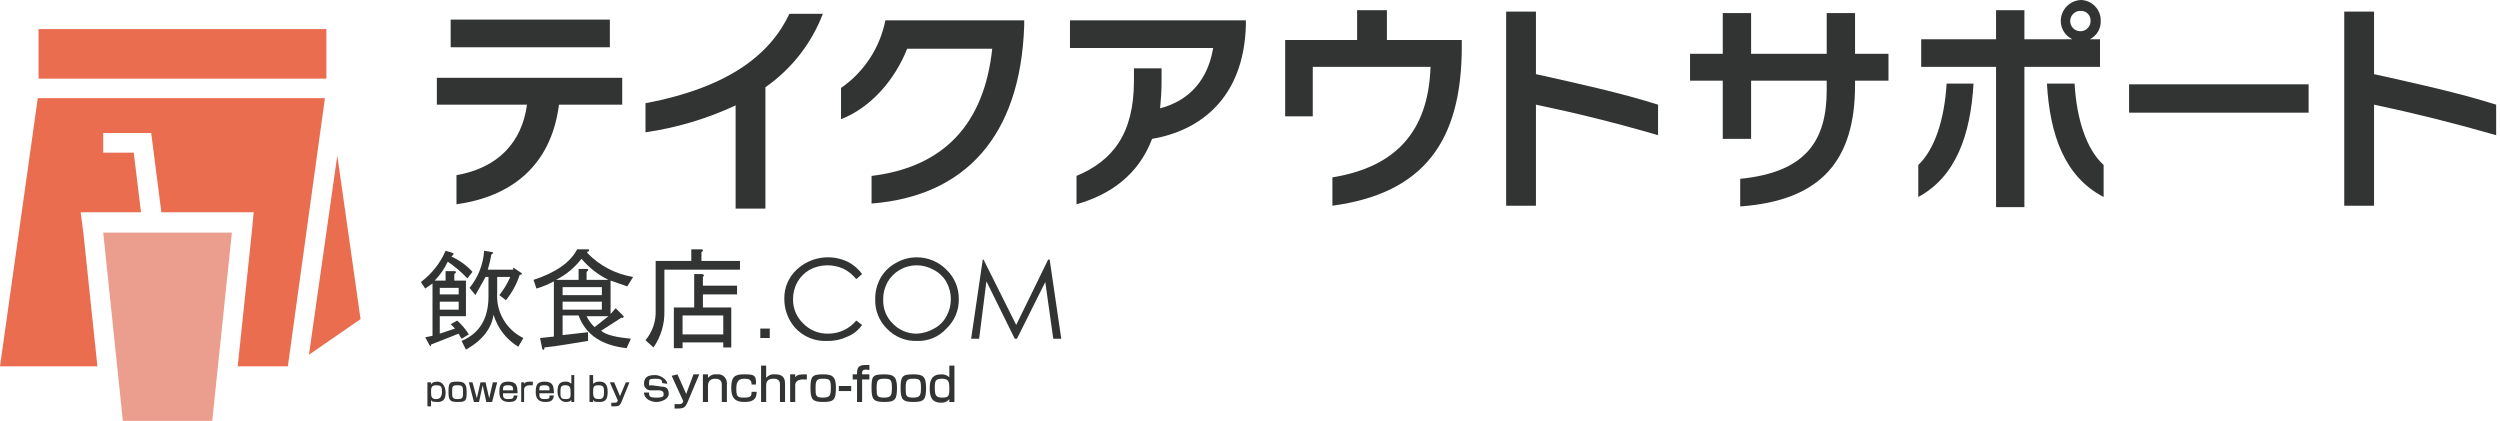
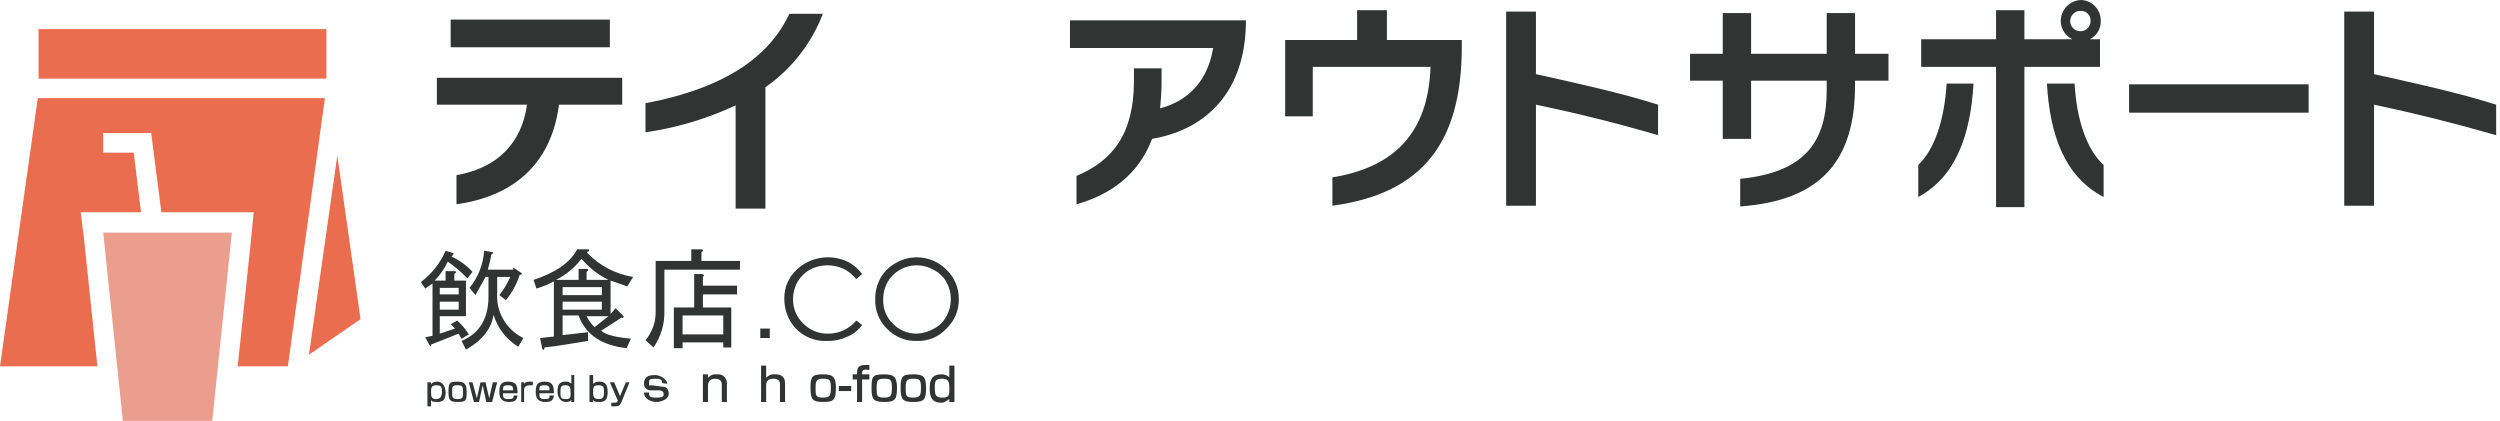
<svg xmlns="http://www.w3.org/2000/svg" width="297" height="50" viewBox="0 0 297 50" fill="none">
  <path d="M38.775 3.454H4.578V9.344H38.775V3.454Z" fill="#EB6D4F" />
  <path d="M66.406 12.435C65.456 19.862 60.534 23.402 54.23 24.266V20.812C59.152 19.948 62.002 16.926 62.607 12.435H51.898V9.24H73.919V12.435H66.406ZM53.539 5.613V2.332H72.451V5.613H53.539Z" fill="#323333" />
  <path d="M90.932 10.363V24.784H87.392V12.521C83.998 14.104 80.39 15.18 76.684 15.717V12.262C86.701 10.363 91.537 6.39 93.782 1.641H97.754C96.406 5.166 94.029 8.205 90.932 10.363V10.363Z" fill="#323333" />
-   <path d="M103.541 24.18V20.898C112.09 19.862 116.926 14.767 117.876 5.786H107.772C106.304 9.499 103.455 12.781 99.914 14.162V10.449C102.647 8.559 104.537 5.678 105.182 2.418H121.676V3.022C121.244 16.235 114.595 23.316 103.541 24.18Z" fill="#323333" />
  <path d="M136.871 16.494C135.231 20.812 131.863 23.143 127.89 24.266V20.898C132.208 19.085 134.713 15.889 134.713 9.585V8.117H137.994V9.758C137.994 10.881 137.908 11.917 137.821 12.867C141.448 11.917 143.521 9.326 144.125 5.699H127.113V2.418H148.011V3.022C147.752 11.744 142.485 15.544 136.871 16.494Z" fill="#323333" />
  <path d="M158.289 24.439V21.071C165.715 19.862 169.688 15.717 169.947 7.945H155.957V13.817H152.676V4.75H161.225V1.209H164.766V4.75H173.66V5.527C173.66 16.753 169.17 22.971 158.289 24.439Z" fill="#323333" />
  <path d="M182.47 12.435V24.439H178.93V1.382H182.47V8.808C187.479 9.931 192.315 10.967 196.978 12.435V16.062C191.969 14.594 187.047 13.385 182.47 12.435Z" fill="#323333" />
  <path d="M220.38 9.585V10.103C220.38 18.998 216.408 23.834 206.736 24.525V21.243C214.594 20.466 217.012 16.666 217.012 10.708V9.585H208.031V16.494H204.663V9.585H200.777V6.39H204.663V1.554H208.031V6.39H217.012V1.554H220.38V6.39H224.352V9.585H220.38Z" fill="#323333" />
  <path d="M227.891 23.402V19.603C229.877 17.703 230.999 14.162 231.258 9.931H234.454C234.108 15.976 232.381 20.985 227.891 23.402ZM248.271 4.663H249.48V7.945H240.499V24.611H237.131V7.945H228.236V4.663H237.131V1.209H240.499V4.663H246.198C245.789 4.469 245.442 4.164 245.198 3.782C244.953 3.4 244.821 2.958 244.816 2.504C244.816 1.855 245.068 1.231 245.519 0.763C245.97 0.296 246.585 0.022 247.234 0C247.552 0.011 247.864 0.085 248.153 0.217C248.442 0.349 248.703 0.536 248.919 0.769C249.136 1.001 249.304 1.274 249.415 1.572C249.526 1.87 249.577 2.187 249.566 2.504C249.579 2.95 249.464 3.391 249.235 3.774C249.005 4.156 248.67 4.465 248.271 4.663V4.663ZM243.176 9.931H246.457C246.716 14.162 247.839 17.703 249.911 19.603V23.402C245.248 20.985 243.521 15.976 243.176 9.931V9.931ZM247.234 1.295C246.992 1.278 246.751 1.334 246.541 1.456C246.331 1.578 246.163 1.76 246.058 1.979C245.953 2.198 245.916 2.443 245.953 2.683C245.989 2.923 246.097 3.146 246.262 3.324C246.427 3.502 246.642 3.626 246.879 3.68C247.115 3.734 247.362 3.716 247.588 3.627C247.814 3.539 248.009 3.384 248.146 3.184C248.283 2.984 248.356 2.747 248.357 2.504C248.369 2.35 248.349 2.194 248.298 2.048C248.247 1.902 248.166 1.768 248.06 1.654C247.955 1.54 247.827 1.45 247.685 1.388C247.543 1.327 247.389 1.295 247.234 1.295V1.295Z" fill="#323333" />
  <path d="M252.934 13.385V10.017H274.263V13.385H252.934Z" fill="#323333" />
  <path d="M282.037 12.435V24.439H278.496V1.382H282.037V8.808C287.045 9.931 291.881 10.967 296.544 12.435V16.062C291.536 14.623 286.7 13.414 282.037 12.435Z" fill="#323333" />
  <path d="M50.518 40.069L51.382 39.897V33.679L50.518 34.283L50 33.506C51.285 32.544 52.296 31.265 52.936 29.793L53.8 30.052C53.972 30.138 53.886 30.225 53.627 30.484C54.58 30.906 55.433 31.524 56.131 32.297L55.527 33.075C54.825 32.329 54.043 31.663 53.195 31.088C52.803 31.917 52.278 32.675 51.641 33.334H52.936V32.211H53.972C54.231 32.211 54.231 32.384 53.972 32.556V33.334H55.354V37.565H52.245V39.638L54.059 39.033L53.541 38.515L54.318 38.083C54.852 38.564 55.317 39.116 55.7 39.724L54.836 40.242C54.702 40.052 54.587 39.849 54.49 39.638L51.209 40.933C51.209 41.192 51.123 41.192 51.036 41.019L50.518 40.069ZM52.245 34.197V34.974H54.49V34.197H52.245ZM52.245 35.838V36.788H54.49V35.838H52.245ZM58.031 32.902H57.686L56.477 35.061L55.786 34.197C56.805 32.944 57.409 31.405 57.513 29.793L58.549 29.966C58.636 30.052 58.549 30.138 58.377 30.225C58.274 30.838 58.129 31.444 57.945 32.038H60.967V31.779L62.003 32.47C62.003 32.556 62.004 32.643 61.744 32.643C61.388 33.742 60.831 34.767 60.104 35.665L59.326 35.061C59.846 34.398 60.282 33.673 60.622 32.902H59.067V34.802C58.992 35.902 59.248 37.001 59.802 37.955C60.356 38.909 61.183 39.675 62.176 40.156L61.572 41.192C60.154 40.335 59.107 38.98 58.636 37.392C58.377 39.033 57.34 40.415 55.354 41.537L54.836 40.501C56.908 39.638 58.031 37.91 58.031 35.233V32.902Z" fill="#323333" />
  <path d="M69.859 40.501C68.132 40.76 66.405 41.105 64.678 41.278C64.678 41.624 64.592 41.623 64.419 41.451L64.16 40.156L65.801 39.983V33.42C65.143 33.781 64.448 34.07 63.728 34.283L63.383 33.247C66.031 32.383 67.758 31.174 68.564 29.62H69.946C70.032 29.793 70.032 29.879 69.773 29.879V30.052C71.229 31.568 73.139 32.568 75.214 32.902L74.523 34.024L72.537 33.333V37.306L73.141 36.615L74.091 37.565C74.091 37.737 74.005 37.824 73.832 37.737L71.414 39.292C72.018 39.81 73.227 40.069 74.954 40.242L74.436 41.364C71.5 41.019 69.6 39.81 68.737 37.478H66.837V39.81L69.859 39.465V40.501ZM66.06 33.247H68.737V31.952H69.687C69.946 31.952 69.946 32.124 69.687 32.297V33.247H72.278C71.05 32.643 69.962 31.79 69.082 30.743C68.274 31.792 67.241 32.648 66.06 33.247V33.247ZM66.837 35.06H71.5V34.111H66.837V35.06ZM71.5 36.788V35.838H66.837V36.788H71.5ZM70.637 38.86L72.278 37.565H69.687C69.916 38.054 70.239 38.494 70.637 38.86V38.86Z" fill="#323333" />
  <path d="M76.684 40.415C77.513 39.426 77.945 38.163 77.893 36.874V31.002H82.124V29.62H83.247C83.592 29.62 83.592 29.793 83.333 29.965V31.002H87.91V32.038H78.929V36.96C78.967 38.501 78.513 40.013 77.633 41.278L76.684 40.415ZM83.419 32.556C83.678 32.642 83.678 32.729 83.506 32.902V33.938H87.564V34.974H83.506V36.529H86.874V41.278H85.924V40.674H81.088V41.364H80.052V36.529H82.469V32.556H83.419ZM85.924 39.724V37.478H81.088V39.724H85.924Z" fill="#323333" />
  <path d="M90.324 39.033H91.447V40.156H90.324V39.033Z" fill="#323333" />
  <path d="M102.417 32.556L101.726 33.16C101.323 32.663 100.824 32.251 100.258 31.951C99.62 31.653 98.922 31.505 98.219 31.52C97.514 31.535 96.823 31.712 96.199 32.038C95.588 32.388 95.082 32.895 94.731 33.506C94.38 34.139 94.202 34.854 94.213 35.578C94.209 36.111 94.314 36.639 94.522 37.129C94.73 37.619 95.036 38.061 95.422 38.428C95.802 38.821 96.259 39.131 96.764 39.339C97.269 39.547 97.812 39.648 98.358 39.637C99 39.645 99.635 39.509 100.217 39.24C100.8 38.971 101.315 38.576 101.726 38.083L102.417 38.601C101.987 39.219 101.387 39.699 100.69 39.983C99.963 40.334 99.165 40.512 98.358 40.501C97.614 40.552 96.869 40.43 96.18 40.146C95.49 39.861 94.877 39.421 94.386 38.86C93.596 37.916 93.167 36.723 93.177 35.492C93.163 34.845 93.287 34.203 93.54 33.607C93.793 33.012 94.17 32.477 94.645 32.038C95.441 31.291 96.443 30.802 97.521 30.632C98.599 30.463 99.703 30.622 100.69 31.088C101.375 31.431 101.968 31.934 102.417 32.556V32.556Z" fill="#323333" />
  <path d="M108.897 30.57C109.555 30.566 110.208 30.694 110.816 30.946C111.424 31.198 111.976 31.569 112.438 32.038C112.915 32.494 113.292 33.044 113.545 33.654C113.797 34.264 113.92 34.919 113.906 35.579C113.914 36.225 113.787 36.866 113.534 37.46C113.282 38.055 112.908 38.591 112.438 39.033C111.992 39.524 111.444 39.91 110.832 40.164C110.22 40.418 109.559 40.533 108.897 40.501C108.237 40.522 107.579 40.401 106.969 40.148C106.359 39.895 105.809 39.515 105.356 39.033C104.901 38.583 104.544 38.044 104.306 37.45C104.068 36.856 103.956 36.219 103.975 35.579C103.958 34.706 104.167 33.844 104.579 33.075C104.999 32.31 105.628 31.681 106.393 31.261C107.151 30.811 108.015 30.572 108.897 30.57V30.57ZM108.897 31.52C108.197 31.518 107.509 31.7 106.903 32.049C106.296 32.398 105.793 32.901 105.443 33.507C105.092 34.14 104.913 34.855 104.925 35.579C104.904 36.106 104.993 36.631 105.186 37.122C105.379 37.613 105.673 38.058 106.047 38.429C106.414 38.815 106.856 39.121 107.347 39.329C107.837 39.537 108.365 39.642 108.897 39.638C109.627 39.611 110.34 39.404 110.97 39.033C111.598 38.706 112.11 38.194 112.438 37.565C112.781 36.96 112.96 36.275 112.956 35.579C112.967 34.855 112.788 34.14 112.438 33.507C112.079 32.872 111.537 32.361 110.883 32.038C110.278 31.695 109.593 31.516 108.897 31.52Z" fill="#323333" />
-   <path d="M115.371 40.242L116.753 30.829H116.839L120.725 38.601L124.525 30.829H124.698L126.079 40.242H125.129L124.179 33.506L120.812 40.242H120.552L117.185 33.42L116.321 40.242H115.371Z" fill="#323333" />
  <path d="M50.777 45.423H51.209V45.682C51.295 45.51 51.468 45.337 51.986 45.337C52.505 45.337 52.936 45.855 52.936 46.632C52.936 47.41 52.677 47.755 51.986 47.755C51.295 47.755 51.295 47.669 51.209 47.496V48.273H50.777V45.423ZM52.505 46.546C52.505 45.941 52.418 45.769 51.814 45.769C51.209 45.769 51.209 46.114 51.209 46.632C51.209 47.15 51.295 47.41 51.814 47.41C52.332 47.41 52.505 47.064 52.505 46.546Z" fill="#323333" />
  <path d="M54.318 45.337C55.095 45.337 55.44 45.51 55.44 46.546C55.44 47.582 55.354 47.755 54.404 47.755C53.454 47.755 53.281 47.582 53.281 46.546C53.281 45.51 53.368 45.337 54.318 45.337ZM54.318 47.41C55.008 47.41 55.008 47.237 55.008 46.546C55.008 45.855 54.922 45.769 54.318 45.769C53.713 45.769 53.713 45.941 53.713 46.546C53.713 47.15 53.713 47.41 54.318 47.41Z" fill="#323333" />
  <path d="M56.131 45.423L56.649 47.323L57.081 45.423H57.685L58.117 47.323L58.549 45.423H59.067L58.463 47.755H57.772L57.34 45.768L56.908 47.755H56.304L55.699 45.423H56.131Z" fill="#323333" />
  <path d="M59.756 46.719C59.756 47.15 59.756 47.41 60.361 47.41C60.965 47.41 60.965 47.323 61.051 46.978H61.483C61.397 47.582 61.138 47.755 60.447 47.755C59.756 47.755 59.324 47.41 59.324 46.632C59.324 45.855 59.411 45.337 60.361 45.337C61.31 45.337 61.483 45.769 61.483 46.719H59.756ZM60.965 46.373C60.965 46.028 60.965 45.769 60.361 45.769C59.756 45.769 59.756 45.941 59.756 46.373H60.965Z" fill="#323333" />
  <path d="M62.263 45.423V45.596C62.436 45.337 62.695 45.337 63.3 45.337V45.769H62.954C62.868 45.769 62.263 45.769 62.263 46.287V47.755H61.918V45.423H62.263Z" fill="#323333" />
  <path d="M64.076 46.719C64.076 47.15 64.076 47.41 64.681 47.41C65.285 47.41 65.285 47.323 65.285 46.978H65.803C65.717 47.582 65.458 47.755 64.767 47.755C64.076 47.755 63.645 47.41 63.645 46.632C63.645 45.855 63.731 45.337 64.681 45.337C65.631 45.337 65.803 45.769 65.803 46.719H64.076ZM65.285 46.373C65.285 46.028 65.285 45.769 64.681 45.769C64.076 45.769 64.076 45.941 64.076 46.373H65.285Z" fill="#323333" />
  <path d="M68.221 44.56V47.755H67.875V47.496C67.789 47.668 67.616 47.755 67.184 47.755C66.752 47.755 66.234 47.323 66.234 46.546C66.234 45.769 66.407 45.337 67.184 45.337C67.311 45.326 67.439 45.344 67.559 45.389C67.678 45.434 67.786 45.504 67.875 45.596V44.56H68.221ZM66.58 46.546C66.58 47.15 66.58 47.409 67.184 47.409C67.789 47.409 67.789 47.237 67.789 46.632C67.789 46.028 67.702 45.769 67.184 45.769C66.666 45.769 66.58 45.941 66.58 46.546V46.546Z" fill="#323333" />
  <path d="M70.463 44.56V45.596C70.568 45.502 70.691 45.431 70.825 45.386C70.959 45.342 71.1 45.325 71.24 45.337C71.931 45.337 72.19 45.769 72.19 46.546C72.19 47.323 72.017 47.755 71.24 47.755C70.463 47.755 70.636 47.668 70.463 47.496V47.755H70.031V44.56H70.463ZM70.463 46.632C70.463 47.237 70.636 47.409 71.154 47.409C71.672 47.409 71.758 47.15 71.758 46.546C71.758 45.941 71.672 45.769 71.067 45.769C70.463 45.769 70.463 46.028 70.463 46.632V46.632Z" fill="#323333" />
  <path d="M72.967 45.423L73.658 47.064L74.349 45.423H74.781L73.831 47.755C73.658 48.186 73.486 48.273 72.967 48.273H72.622V47.841H73.054C73.313 47.841 73.313 47.754 73.399 47.582L72.449 45.423H72.967Z" fill="#323333" />
  <path d="M78.667 45.51C78.667 45.25 78.667 44.991 77.889 44.991C77.112 44.991 77.112 45.078 77.112 45.51C77.112 45.941 77.112 45.769 77.458 45.769L78.667 45.941C79.185 45.941 79.444 46.2 79.444 46.805C79.444 47.409 78.58 47.755 77.976 47.755C77.371 47.755 76.508 47.409 76.508 46.632H77.112C77.112 47.064 77.112 47.237 77.976 47.237C78.839 47.237 78.839 47.064 78.839 46.805C78.839 46.546 78.753 46.459 78.408 46.373H77.285C77.079 46.373 76.881 46.291 76.735 46.145C76.59 46 76.508 45.802 76.508 45.596C76.508 44.56 77.371 44.56 77.889 44.56C78.408 44.56 79.271 45.078 79.271 45.596L78.667 45.51Z" fill="#323333" />
-   <path d="M80.484 44.473L81.52 46.804L82.384 44.473H83.075L81.693 47.754C81.434 48.359 81.261 48.531 80.57 48.531H80.138V48.013H80.656C81.002 48.013 81.088 47.927 81.175 47.668L79.793 44.645L80.484 44.473Z" fill="#323333" />
  <path d="M84.108 44.474V44.905C84.228 44.749 84.387 44.626 84.569 44.551C84.751 44.475 84.949 44.448 85.145 44.474C85.294 44.448 85.448 44.456 85.594 44.497C85.741 44.537 85.876 44.61 85.992 44.709C86.107 44.807 86.199 44.93 86.262 45.069C86.325 45.207 86.356 45.358 86.354 45.51V47.755H85.749V45.682C85.749 45.423 85.663 44.992 84.972 44.992C84.281 44.992 84.108 45.423 84.108 45.855V47.755H83.504V44.474H84.108Z" fill="#323333" />
-   <path d="M89.894 46.545C89.894 47.495 89.375 47.754 88.425 47.754C87.476 47.754 86.871 47.409 86.871 46.113C86.871 44.818 87.216 44.473 88.339 44.473C89.462 44.473 89.894 44.473 89.807 45.682H89.289C89.289 45.077 88.944 44.991 88.425 44.991C87.907 44.991 87.476 45.163 87.476 46.113C87.476 47.063 87.562 47.236 88.339 47.236C89.116 47.236 89.289 47.15 89.289 46.545H89.894Z" fill="#323333" />
  <path d="M91.019 43.437V44.904C91.138 44.748 91.297 44.626 91.479 44.55C91.661 44.474 91.859 44.447 92.055 44.473C92.746 44.473 93.264 44.645 93.264 45.595V47.754H92.659V45.682C92.659 45.336 92.573 44.991 91.882 44.991C91.191 44.991 91.019 45.336 91.019 45.855V47.754H90.414V43.437H91.019Z" fill="#323333" />
-   <path d="M94.472 44.473V44.818C94.731 44.473 95.076 44.473 95.853 44.473V45.077H95.422C95.249 45.077 94.472 45.077 94.472 45.768V47.754H93.867V44.473H94.472Z" fill="#323333" />
  <path d="M97.753 44.473C98.79 44.473 99.308 44.645 99.308 46.027C99.308 47.409 99.135 47.754 97.84 47.754C96.544 47.754 96.285 47.495 96.285 46.113C96.285 44.732 96.458 44.473 97.753 44.473ZM97.753 47.236C98.617 47.236 98.703 46.977 98.703 46.027C98.703 45.077 98.53 44.991 97.753 44.991C96.976 44.991 96.89 45.25 96.89 46.113C96.89 46.977 96.89 47.236 97.753 47.236Z" fill="#323333" />
  <path d="M101.12 45.855V46.459H99.652V45.855H101.12Z" fill="#323333" />
  <path d="M101.815 44.3C101.815 43.351 102.333 43.351 103.283 43.351V43.955C102.765 43.869 102.419 43.869 102.419 44.3V44.473H103.283V45.078H102.419V47.755H101.815V45.078H101.297V44.473H101.815V44.3Z" fill="#323333" />
  <path d="M105.007 44.474C106.043 44.474 106.562 44.646 106.562 46.028C106.562 47.41 106.389 47.755 105.093 47.755C103.798 47.755 103.539 47.496 103.539 46.114C103.539 44.733 103.625 44.474 105.007 44.474ZM105.007 47.237C105.871 47.237 105.957 46.978 105.957 46.028C105.957 45.078 105.784 44.992 105.007 44.992C104.23 44.992 104.144 45.251 104.144 46.114C104.144 46.978 104.144 47.237 105.007 47.237Z" fill="#323333" />
  <path d="M108.46 44.473C109.583 44.473 110.015 44.645 110.015 46.027C110.015 47.409 109.842 47.754 108.547 47.754C107.251 47.754 106.992 47.495 106.992 46.113C106.992 44.732 107.165 44.473 108.46 44.473ZM108.46 47.236C109.324 47.236 109.41 46.977 109.41 46.027C109.41 45.077 109.237 44.991 108.46 44.991C107.683 44.991 107.597 45.25 107.597 46.113C107.597 46.977 107.597 47.236 108.46 47.236Z" fill="#323333" />
-   <path d="M113.385 43.437V47.754H112.781V47.409C112.669 47.552 112.525 47.667 112.359 47.742C112.194 47.817 112.012 47.851 111.831 47.841C110.622 47.841 110.449 47.063 110.449 46.114C110.449 45.164 110.708 44.473 111.831 44.473C112.004 44.464 112.178 44.49 112.341 44.549C112.504 44.608 112.654 44.7 112.781 44.818V43.437H113.385ZM111.054 46.027C111.054 46.891 111.14 47.236 111.917 47.236C112.694 47.236 112.781 47.063 112.781 46.2C112.781 45.336 112.694 44.991 111.917 44.991C111.14 44.991 111.054 45.25 111.054 46.027Z" fill="#323333" />
+   <path d="M113.385 43.437V47.754H112.781V47.409C112.194 47.817 112.012 47.851 111.831 47.841C110.622 47.841 110.449 47.063 110.449 46.114C110.449 45.164 110.708 44.473 111.831 44.473C112.004 44.464 112.178 44.49 112.341 44.549C112.504 44.608 112.654 44.7 112.781 44.818V43.437H113.385ZM111.054 46.027C111.054 46.891 111.14 47.236 111.917 47.236C112.694 47.236 112.781 47.063 112.781 46.2C112.781 45.336 112.694 44.991 111.917 44.991C111.14 44.991 111.054 45.25 111.054 46.027Z" fill="#323333" />
  <path d="M40.071 18.48L36.703 42.142L42.834 37.91L40.071 18.48Z" fill="#EB6D4F" />
  <path d="M4.49 11.658L0 43.523H11.572L9.931 27.893L9.585 25.216H12.262H16.753L15.889 18.135H12.262V15.803H17.962L19.171 25.216H27.547H30.138L29.879 27.893L28.238 43.523H34.197L38.601 11.658H4.49Z" fill="#EB6D4F" />
  <path d="M25.215 50H14.593L12.262 27.634H27.547L25.215 50Z" fill="#EC9E8E" />
</svg>